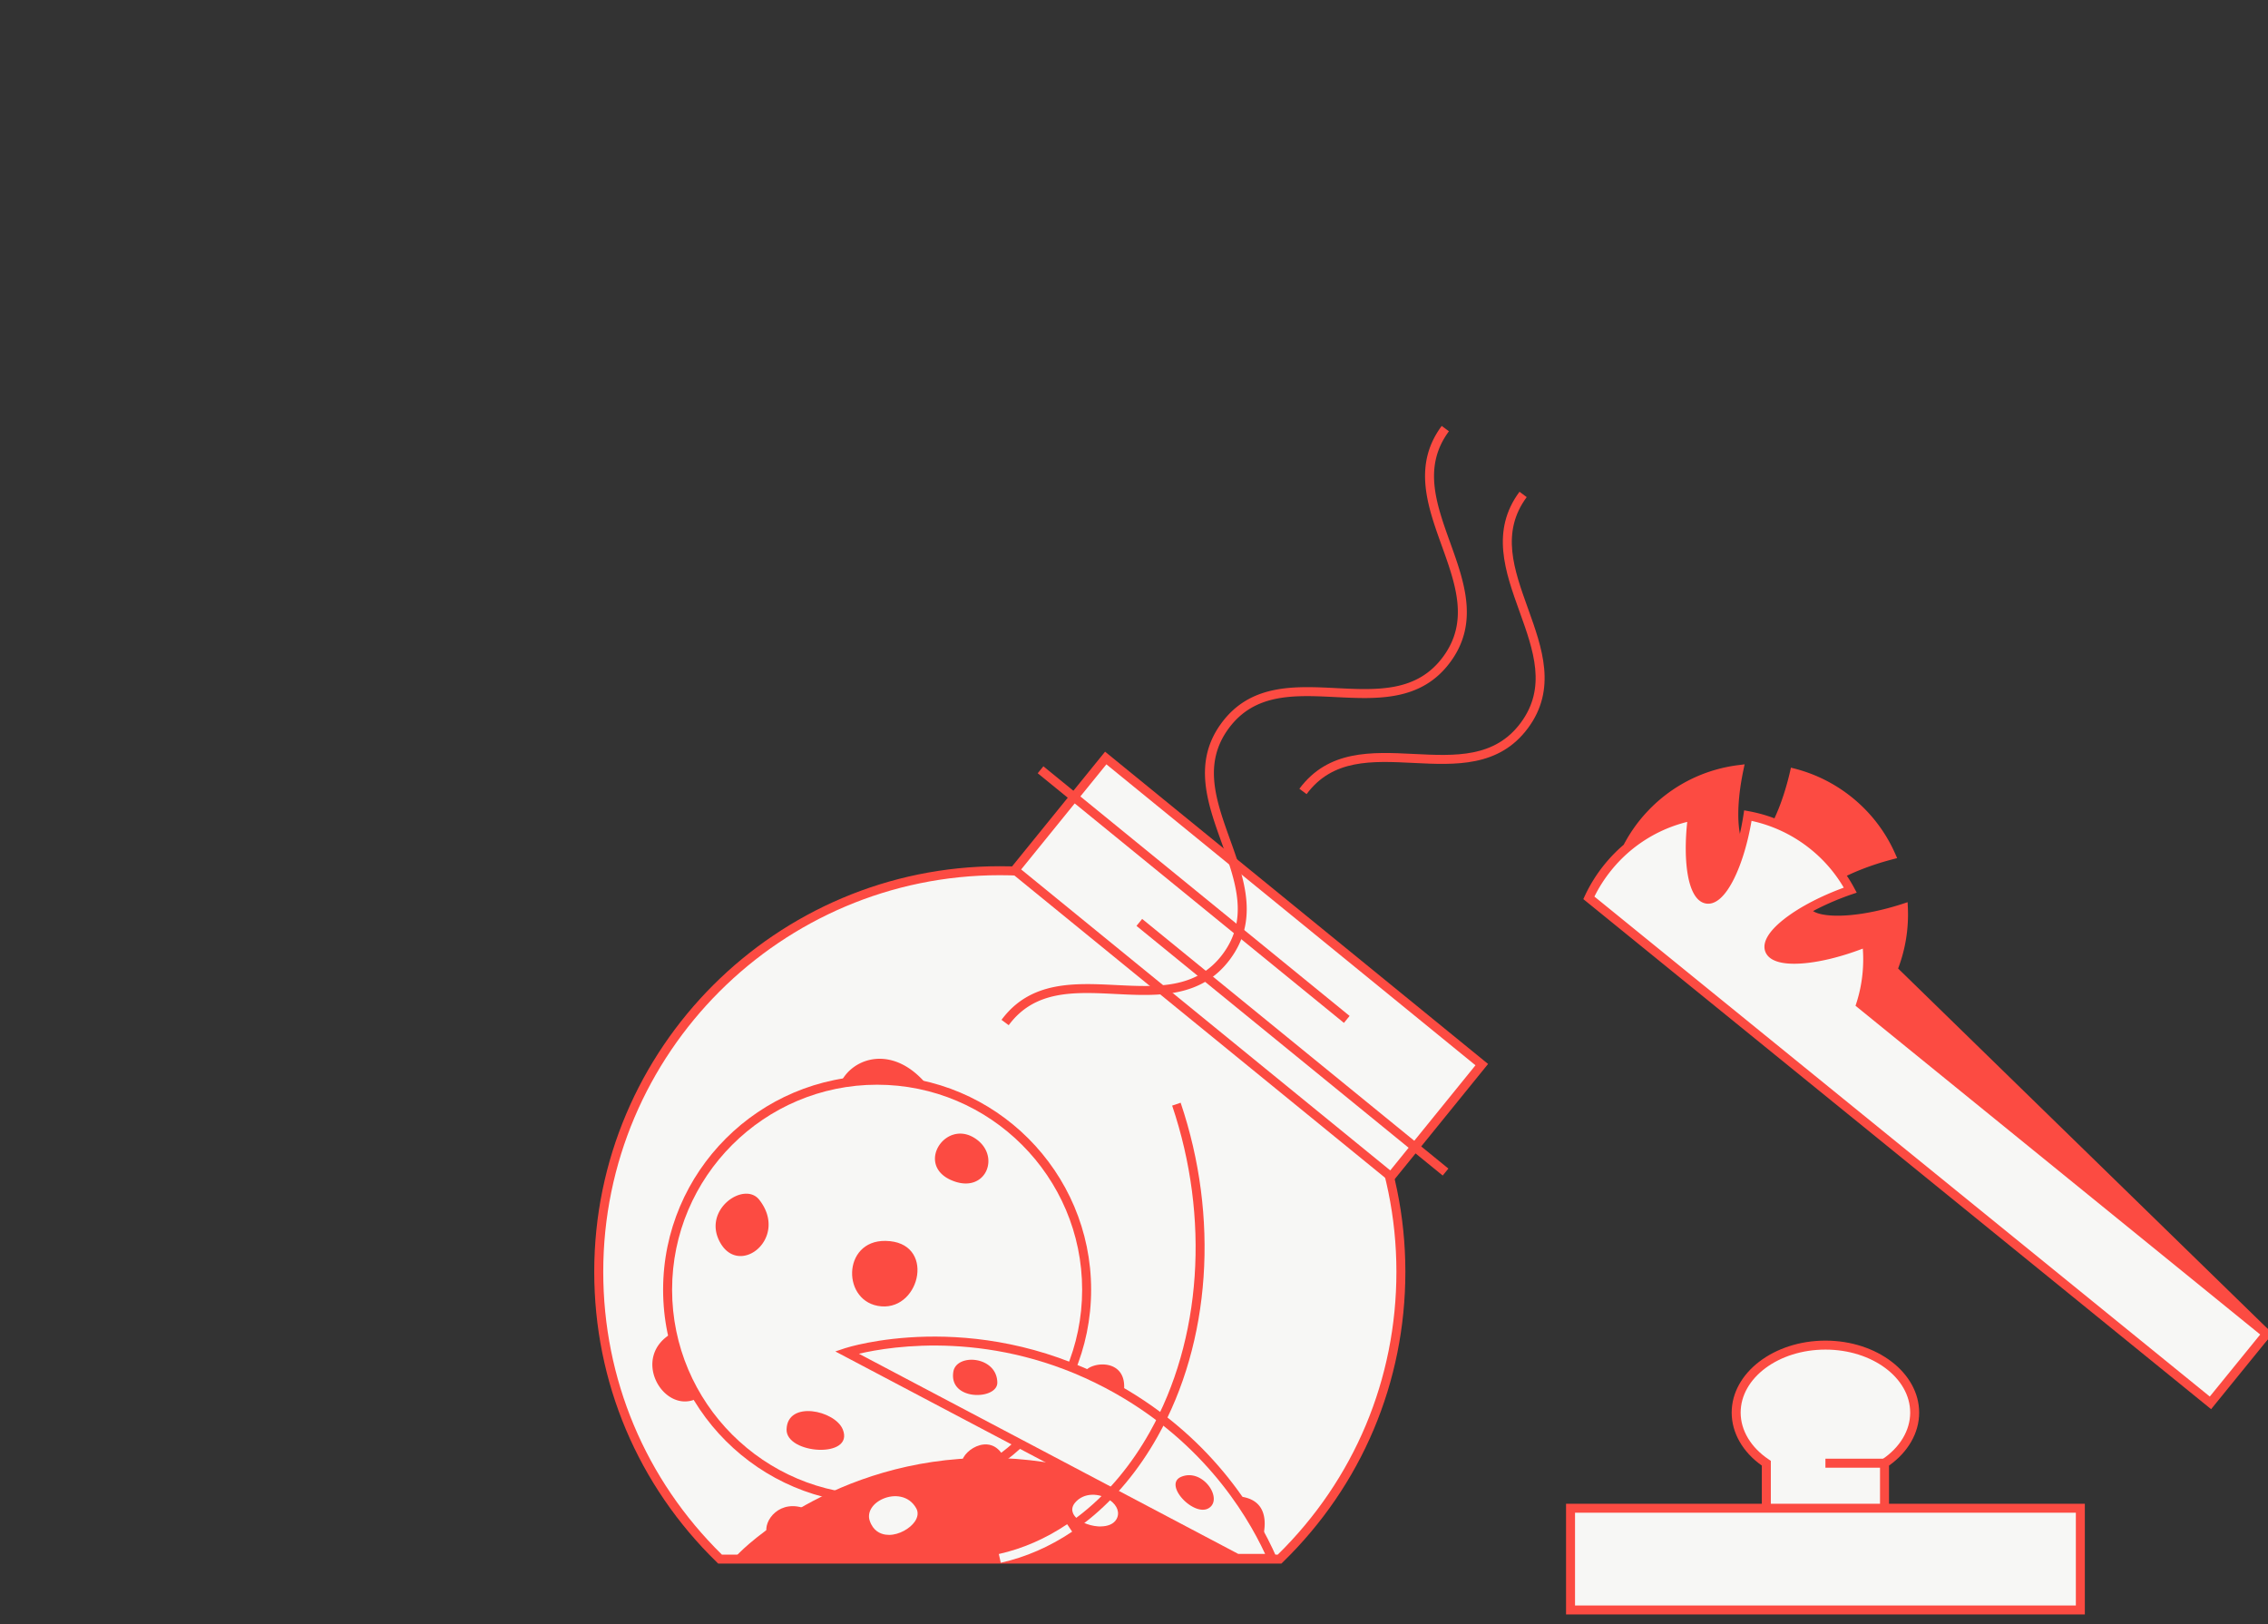
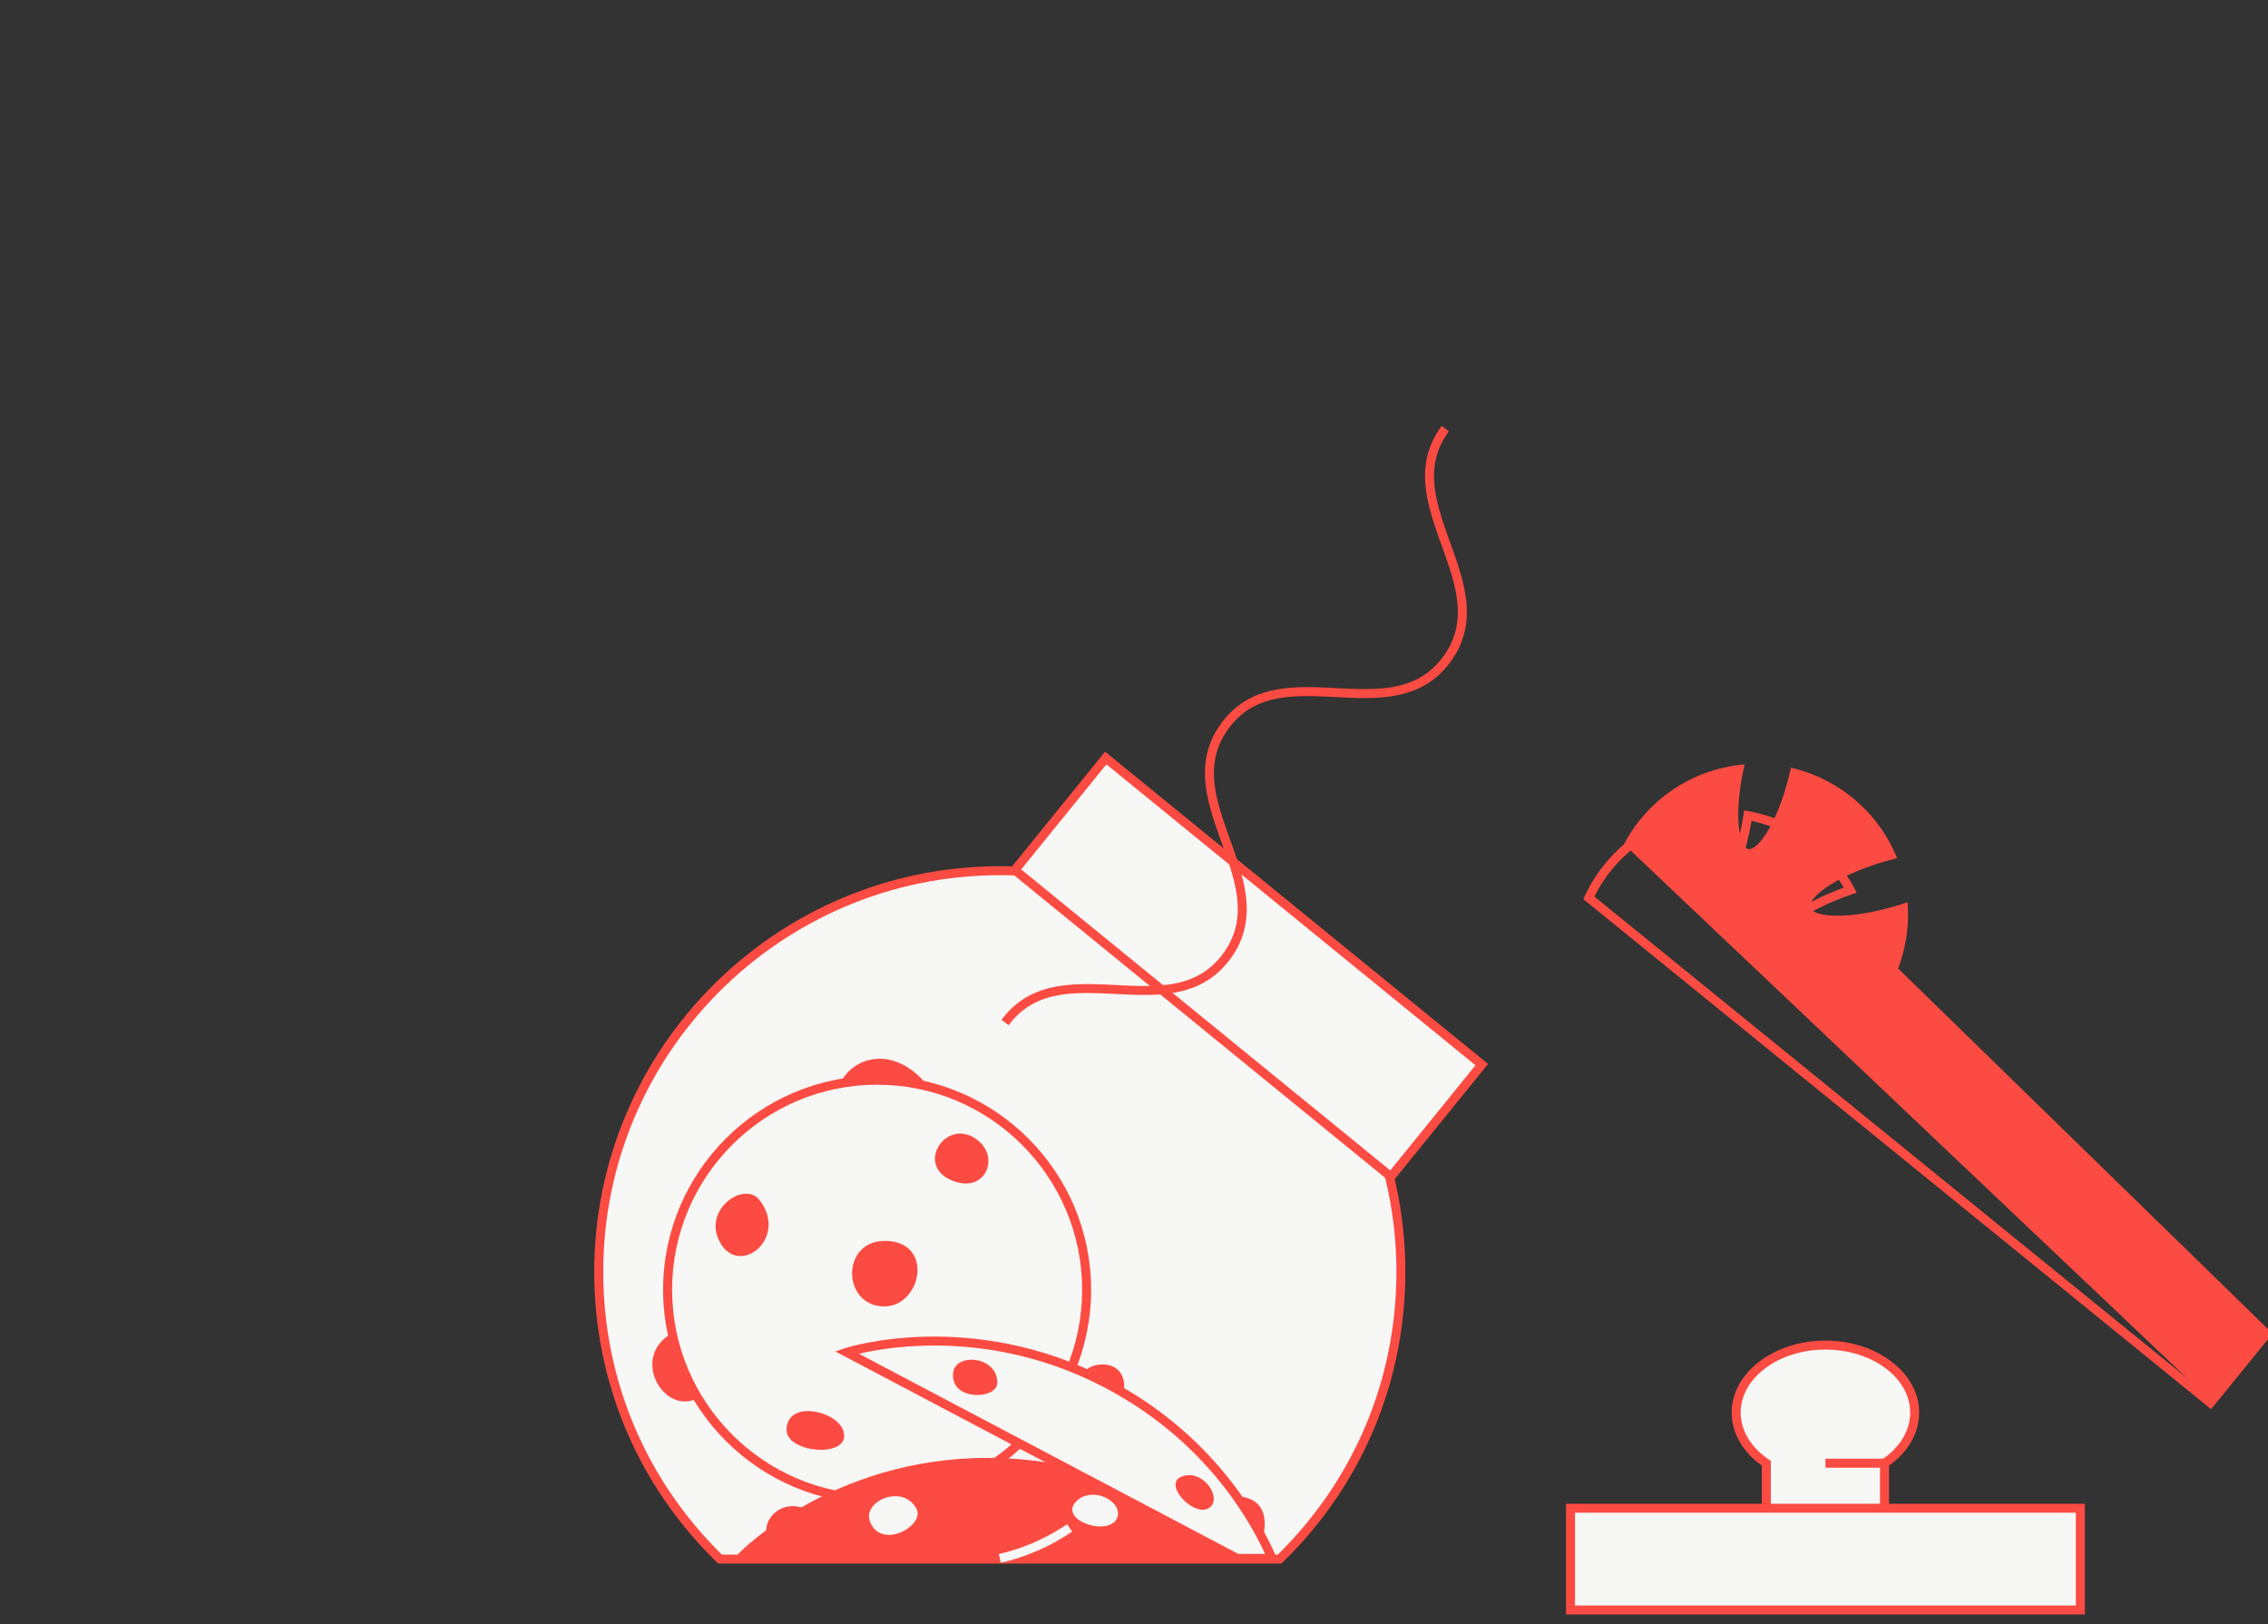
<svg xmlns="http://www.w3.org/2000/svg" width="229" height="164" viewBox="0 0 229 164" fill="none">
  <rect x="0" y="0" width="229" height="164" fill="#333333" stroke="none" />
  <g clip-path="url(#a)">
    <path d="M72.702 157.411h56.499c7.556-7.355 12.249-17.632 12.249-29.009 0-22.365-18.13-40.493-40.497-40.493s-40.497 18.128-40.497 40.493c0 11.377 4.694 21.654 12.25 29.009h-.004Z" fill="#F7F7F5" />
    <path d="M129.385 157.865H72.518l-.133-.13C64.4 149.96 60 139.54 60 128.402c0-22.576 18.372-40.946 40.95-40.946 22.578 0 40.95 18.37 40.95 40.946 0 11.138-4.397 21.558-12.385 29.333l-.133.13h.003Zm-56.499-.907h56.131c7.727-7.591 11.979-17.723 11.979-28.556 0-22.078-17.963-40.04-40.043-40.04s-40.043 17.962-40.043 40.04c0 10.833 4.252 20.965 11.98 28.556h-.004Z" fill="#FC4B42" />
    <path d="m140.438 118.805-37.967-30.956 9.172-11.317 37.97 30.956-9.175 11.317Z" fill="#F7F7F5" />
    <path d="m140.504 119.442-38.671-31.53 9.746-12.02 38.672 31.529-9.747 12.021Zm-37.396-31.66 37.266 30.385 8.604-10.613-37.266-30.384-8.604 10.612Z" fill="#FC4B42" />
    <path d="M88.562 151.368c11.684 0 21.155-9.47 21.155-21.153 0-11.682-9.471-21.153-21.155-21.153-11.683 0-21.155 9.471-21.155 21.153 0 11.683 9.472 21.153 21.155 21.153Z" fill="#F7F7F5" />
    <path d="M88.562 151.822c-11.913 0-21.608-9.694-21.608-21.607 0-11.912 9.695-21.606 21.608-21.606 11.914 0 21.609 9.694 21.609 21.606 0 11.913-9.695 21.607-21.609 21.607Zm0-42.306c-11.414 0-20.701 9.286-20.701 20.699 0 11.414 9.287 20.7 20.701 20.7 11.415 0 20.702-9.286 20.702-20.7 0-11.413-9.287-20.699-20.702-20.699Z" fill="#FC4B42" />
    <path d="M89.402 125.284c-4.415-.061-4.415 6.276-.414 6.608 4.002.333 5.498-6.539.414-6.608ZM74.963 157.109h49.563s-9.066-9.464-24.781-9.464c-15.716 0-24.782 9.464-24.782 9.464Z" fill="#FC4B42" />
    <path d="M125.587 157.562H73.899l.734-.767c.091-.097 9.381-9.604 25.108-9.604 15.728 0 25.018 9.507 25.108 9.604l.735.767h.003Zm-49.47-.906h47.251c-2.559-2.23-10.94-8.558-23.627-8.558s-21.064 6.325-23.627 8.558h.003Z" fill="#FC4B42" />
    <path d="M87.958 153.482c.955 2.868 5.289.454 4.436-1.106-1.287-2.357-5.04-.707-4.436 1.106Z" fill="#F7F7F5" />
    <path d="M89.753 154.966c-.115 0-.227-.009-.338-.024-.541-.078-1.26-.387-1.602-1.414-.278-.834.275-1.741 1.345-2.206 1.1-.481 2.626-.378 3.367.982.214.396.157.867-.164 1.33-.474.683-1.562 1.335-2.61 1.335l.002-.003Zm.653-3.611c-.387 0-.774.088-1.127.242-.753.329-1.445 1.042-1.179 1.834.233.698.701 1.118 1.357 1.212.997.145 2.182-.496 2.657-1.185.178-.257.347-.64.145-1.012-.427-.783-1.134-1.094-1.856-1.094l.003.003Z" fill="#F7F7F5" />
-     <path d="M101.609 147.69c-1.187-3.424-4.433-1.309-4.479-.045l4.479.045Z" fill="#FC4B42" />
    <path d="M108.66 151.821c-1.297 1.557 3.022 3.022 3.929 1.511.906-1.511-2.418-3.324-3.929-1.511Z" fill="#F7F7F5" />
    <path d="M111.117 154.118c-.079 0-.16 0-.245-.009-.979-.067-2.2-.553-2.526-1.324-.106-.248-.161-.634.196-1.063.907-1.085 2.505-.983 3.53-.257.771.547 1.024 1.308.644 1.94-.272.456-.85.707-1.602.707l.003.006Zm-2.342-2.2c-.206.248-.257.502-.151.749.238.559 1.257 1.07 2.269 1.14.753.051 1.324-.152 1.566-.553.353-.59-.058-1.182-.559-1.539-.913-.646-2.33-.749-3.122.203h-.003Z" fill="#F7F7F5" />
    <path d="M77.432 154.816c-.402-1.236 1.308-3.599 4.028-2.439-1.535.592-2.88 1.402-4.028 2.439Z" fill="#FC4B42" />
    <path d="M128.442 157.338c-1.749-3.988-6.404-12.217-16.615-17.605-13.9-7.334-26.335-3.194-26.335-3.194l39.424 20.799h3.526Z" fill="#F7F7F5" />
    <path d="M129.137 157.792h-4.333l-.1-.051-40.36-21.295 1.006-.336c.127-.042 12.777-4.115 26.688 3.225 10.185 5.372 14.908 13.474 16.818 17.822l.278.635h.003Zm-4.11-.907h2.711c-2.028-4.357-6.661-11.757-16.123-16.75-11.218-5.919-21.584-4.233-24.89-3.457l38.299 20.207h.003Z" fill="#FC4B42" />
    <path d="M96.26 138.492c-.493 2.983 4.466 2.868 4.439 1.094-.039-2.686-4.128-2.979-4.44-1.094ZM113.456 140.646c.55-3.584-3.31-3.227-3.941-2.13l3.941 2.13ZM119.276 149.099c-1.874.771 1.263 4.083 2.768 3.17 1.505-.912-.586-4.067-2.768-3.17ZM127.485 155.347c.516-2.015.247-4.136-2.642-4.285a36.623 36.623 0 0 1 2.642 4.285ZM84.851 109.386c1.142-2.59 5.374-4.101 8.888.314a21.323 21.323 0 0 0-8.888-.314ZM98.284 114.828c-2.922-1.687-5.78 2.78-2.236 4.324 3.545 1.544 5.159-2.635 2.236-4.324ZM76.661 121.131c-1.526-1.943-5.896 1.073-3.886 4.424 2.01 3.351 6.87-.628 3.886-4.424ZM70.278 141.245c-3.324 1.511-6.648-4.231-2.417-6.648.377 1.52 1.653 5.152 2.417 6.648ZM101.851 103.508l-.728-.541c2.922-3.94 7.31-3.723 11.562-3.514 4.195.208 8.157.405 10.789-3.149 2.633-3.55 1.291-7.286-.127-11.235-1.438-4.001-2.925-8.14-.003-12.081 2.923-3.944 7.317-3.726 11.563-3.515 4.195.209 8.157.405 10.789-3.148 2.632-3.554 1.294-7.286-.127-11.239-1.438-4-2.925-8.14 0-12.084l.729.54c-2.633 3.554-1.294 7.286.126 11.24 1.439 4 2.926 8.14 0 12.083-2.922 3.944-7.313 3.726-11.562 3.515-4.195-.209-8.157-.405-10.789 3.148-2.633 3.554-1.291 7.286.127 11.236 1.438 4 2.925 8.14.003 12.081-2.923 3.94-7.314 3.723-11.563 3.511-4.195-.208-8.157-.405-10.789 3.149v.003Z" fill="#FC4B42" />
-     <path d="m131.927 80.177-.728-.541c2.922-3.943 7.313-3.726 11.562-3.514 4.195.208 8.157.405 10.79-3.15 2.632-3.553 1.293-7.285-.127-11.237-1.439-4.001-2.926-8.141 0-12.085l.728.541c-2.632 3.554-1.294 7.286.127 11.238 1.438 4.001 2.925 8.141 0 12.085-2.923 3.943-7.314 3.726-11.563 3.514-4.195-.208-8.157-.405-10.789 3.149ZM115.324 92.778l-.573.703 30.919 25.205.573-.703-30.919-25.205ZM105.351 77.367l-.573.702 30.919 25.205.572-.702-30.918-25.205ZM101.05 157.784l-.199-.886c6.144-1.381 11.559-5.753 15.243-12.308 5.241-9.322 6.084-21.645 2.258-32.965l.858-.29c3.908 11.555 3.037 24.153-2.327 33.699-3.811 6.784-9.435 11.311-15.836 12.75h.003Z" fill="#FC4B42" />
-     <path d="m101.05 157.784-.199-.886c2.414-.54 4.735-1.553 6.899-3.009l.505.752c-2.258 1.517-4.685 2.575-7.208 3.14l.003.003Z" fill="#F7F7F5" />
+     <path d="m101.05 157.784-.199-.886c2.414-.54 4.735-1.553 6.899-3.009l.505.752c-2.258 1.517-4.685 2.575-7.208 3.14Z" fill="#F7F7F5" />
    <path d="M79.42 144.321c-.063 2.511 6.876 2.967 5.676 0-.78-1.928-5.6-2.968-5.676 0Z" fill="#FC4B42" />
    <path d="M193.325 142.623c0-3.765-4.035-6.817-9.012-6.817-4.978 0-9.012 3.052-9.012 6.817 0 2.034 1.178 3.859 3.043 5.107v8.772h11.935v-8.772c1.867-1.248 3.043-3.073 3.043-5.107h.003Z" fill="#F7F7F5" />
    <path d="M190.732 156.959h-12.841v-8.99c-1.937-1.375-3.043-3.312-3.043-5.346 0-4.01 4.246-7.27 9.465-7.27 5.219 0 9.465 3.26 9.465 7.27 0 2.037-1.106 3.971-3.043 5.346v8.99h-.003Zm-11.934-.907h11.027v-8.561l.203-.136c1.807-1.208 2.844-2.934 2.844-4.732 0-3.511-3.838-6.364-8.559-6.364-4.721 0-8.559 2.856-8.559 6.364 0 1.798 1.037 3.521 2.844 4.732l.203.136v8.561h-.003Z" fill="#FC4B42" />
    <path d="M210.049 152.274h-51.476v10.275h51.476v-10.275Z" fill="#F7F7F5" />
    <path d="M210.506 163.002h-52.383v-11.181h52.383v11.181Zm-51.476-.906h50.569v-9.368H159.03v9.368ZM190.279 147.276h-5.966v.907h5.966v-.907ZM191.119 97.897a14.793 14.793 0 0 0 1.064-6.195c-.194.064-.39.124-.59.185-4.672 1.396-8.815 1.344-9.253-.121-.439-1.463 2.995-3.78 7.667-5.18.308-.09.61-.178.912-.256a14.65 14.65 0 0 0-3.351-4.724 14.705 14.705 0 0 0-6.404-3.55l-.033.15c-1.127 4.745-3.243 8.305-4.73 7.954-1.405-.332-1.741-4.046-.822-8.46a14.736 14.736 0 0 0-4.479 1.302 14.757 14.757 0 0 0-4.406 3.206 14.847 14.847 0 0 0-2.158 2.94l58.684 55.644 5.627-6.116L191.119 97.9v-.003Z" fill="#FC4B42" />
    <path d="m223.244 141.435-.335-.317-58.938-55.886.172-.308a15.135 15.135 0 0 1 2.224-3.028 15.2 15.2 0 0 1 4.54-3.306 15.176 15.176 0 0 1 4.617-1.341l.629-.08-.13.623c-1 4.796-.351 7.73.484 7.93.377.09 1.109-.348 2.006-1.856.871-1.462 1.644-3.508 2.179-5.76l.139-.6.454.117c2.46.64 4.741 1.907 6.6 3.66a15.124 15.124 0 0 1 3.454 4.868l.218.486-.517.136c-.296.079-.595.16-.898.251-4.971 1.487-7.64 3.69-7.365 4.614.279.925 3.715 1.303 8.689-.184.197-.057.39-.118.58-.181l.566-.184.027.595a15.35 15.35 0 0 1-.986 6.1l37.829 36.876-6.235 6.781-.003-.006ZM165.11 85.063l58.092 55.082 5.016-5.454-37.631-36.683.115-.28a14.433 14.433 0 0 0 1.042-5.413c-.006 0-.012.003-.021.006-4.313 1.29-9.218 1.578-9.816-.423-.598-2.003 3.66-4.454 7.973-5.741l.405-.118a14.236 14.236 0 0 0-3.023-4.098 14.37 14.37 0 0 0-5.76-3.318c-.553 2.218-1.33 4.234-2.206 5.709-1.018 1.71-2.052 2.496-2.995 2.272-1.883-.447-1.989-4.53-1.284-8.361-1.294.22-2.542.613-3.718 1.17a14.299 14.299 0 0 0-4.27 3.109 14.41 14.41 0 0 0-1.916 2.544l-.003-.003Z" fill="#FC4B42" />
-     <path d="M187.879 101.39c.653-2.033.846-4.173.601-6.258-.19.076-.38.154-.574.227-4.554 1.74-8.692 1.994-9.236.568-.544-1.427 2.708-3.995 7.263-5.733.299-.114.595-.22.891-.323a14.707 14.707 0 0 0-3.693-4.46 14.685 14.685 0 0 0-6.649-3.064c-.009.051-.015.102-.024.154-.77 4.814-2.617 8.521-4.125 8.283-1.426-.23-2.037-3.908-1.448-8.377-1.52.308-2.998.852-4.37 1.632a14.787 14.787 0 0 0-6.089 6.615l62.764 50.987 5.66-6.965-40.968-33.283-.003-.003Z" fill="#F7F7F5" />
    <path d="m223.256 142.275-63.389-51.498.148-.32a15.26 15.26 0 0 1 1.994-3.185 15.163 15.163 0 0 1 8.789-5.316l.622-.126-.081.628c-.641 4.856.226 7.736 1.07 7.872.946.145 2.786-2.78 3.605-7.905l.094-.61.456.084a15.246 15.246 0 0 1 6.854 3.158 15.114 15.114 0 0 1 3.805 4.6l.251.468-.505.172c-.29.1-.583.205-.876.317-4.848 1.852-7.344 4.246-6.999 5.15.139.365.912.718 2.662.613 1.699-.106 3.826-.617 5.987-1.442.19-.072.378-.148.565-.223l.55-.224.07.592c.244 2.058.06 4.18-.526 6.153l41.083 33.376-6.232 7.669.003-.003Zm-62.265-51.752L223.123 141l5.09-6.261-40.86-33.192.094-.296c.562-1.747.78-3.63.641-5.476-.007 0-.013.006-.019.006-2.245.859-4.466 1.39-6.255 1.5-1.989.123-3.222-.29-3.567-1.194-.344-.904.3-2.034 1.862-3.267 1.405-1.112 3.418-2.194 5.663-3.052l.393-.148a14.186 14.186 0 0 0-3.321-3.862 14.306 14.306 0 0 0-5.99-2.88c-.387 2.251-1.012 4.321-1.777 5.856-.888 1.783-1.865 2.645-2.816 2.49-1.91-.305-2.318-4.37-1.901-8.243a14.228 14.228 0 0 0-7.649 4.862 14.28 14.28 0 0 0-1.723 2.68h.003Z" fill="#FC4B42" />
  </g>
  <defs>
    <clipPath id="a">
      <path fill="#fff" d="M0 .002h229v163H0z" />
    </clipPath>
  </defs>
</svg>